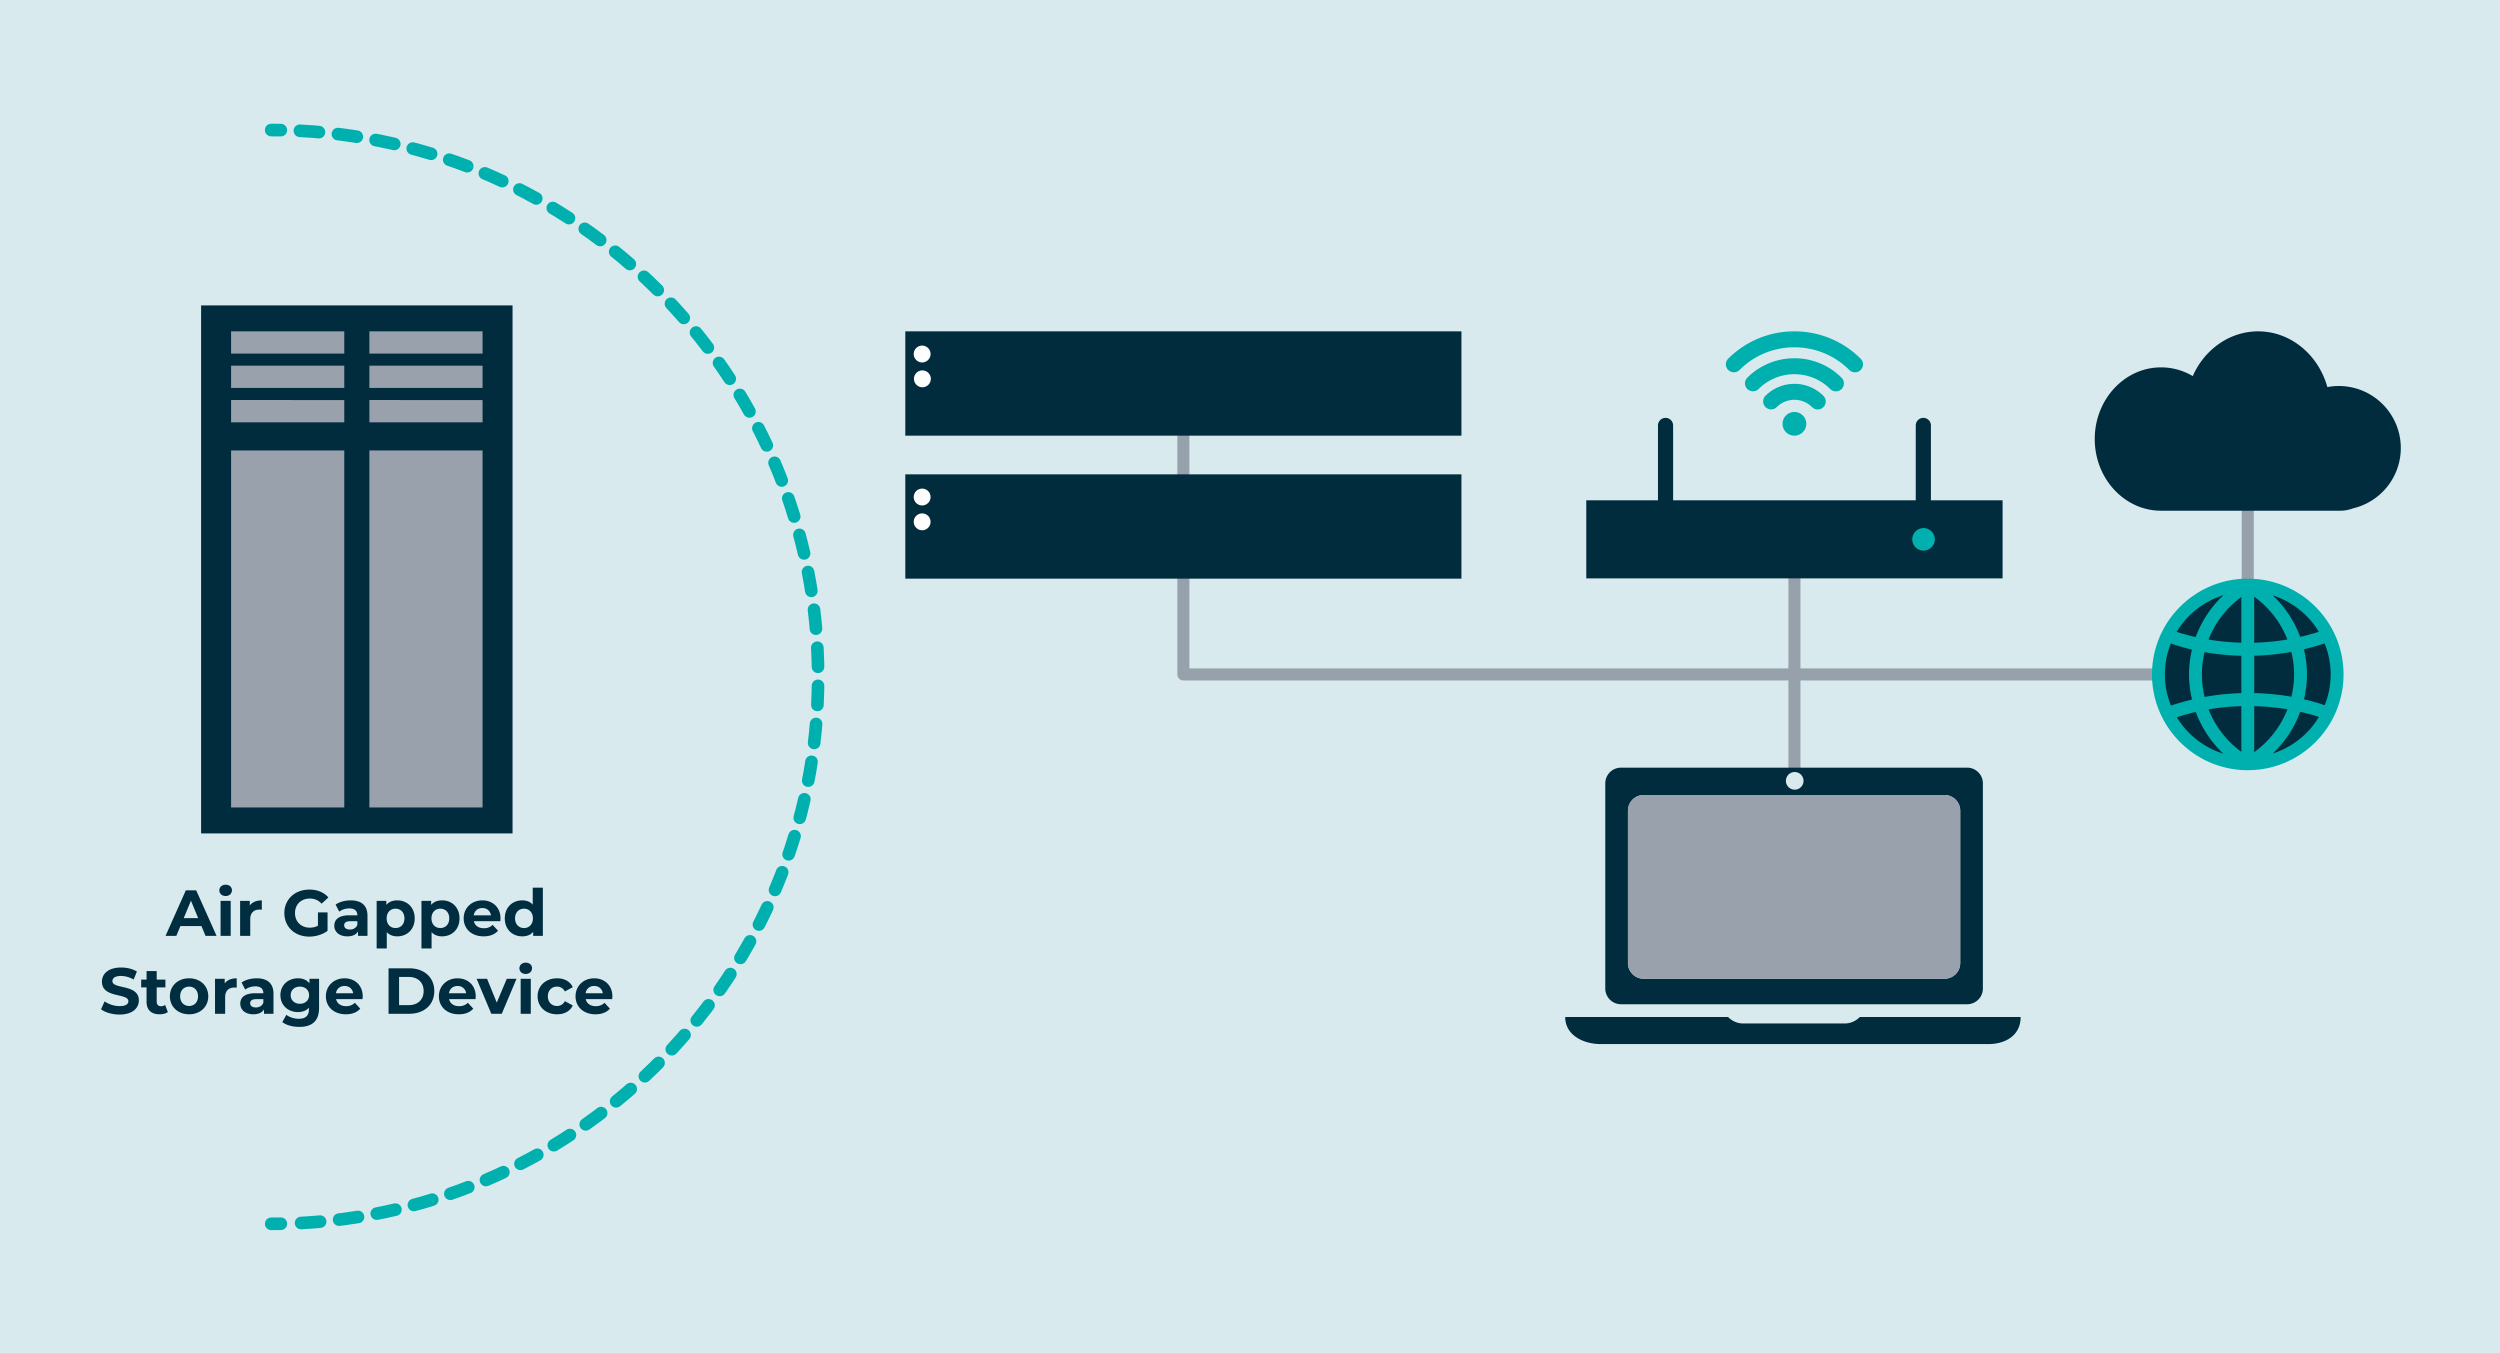
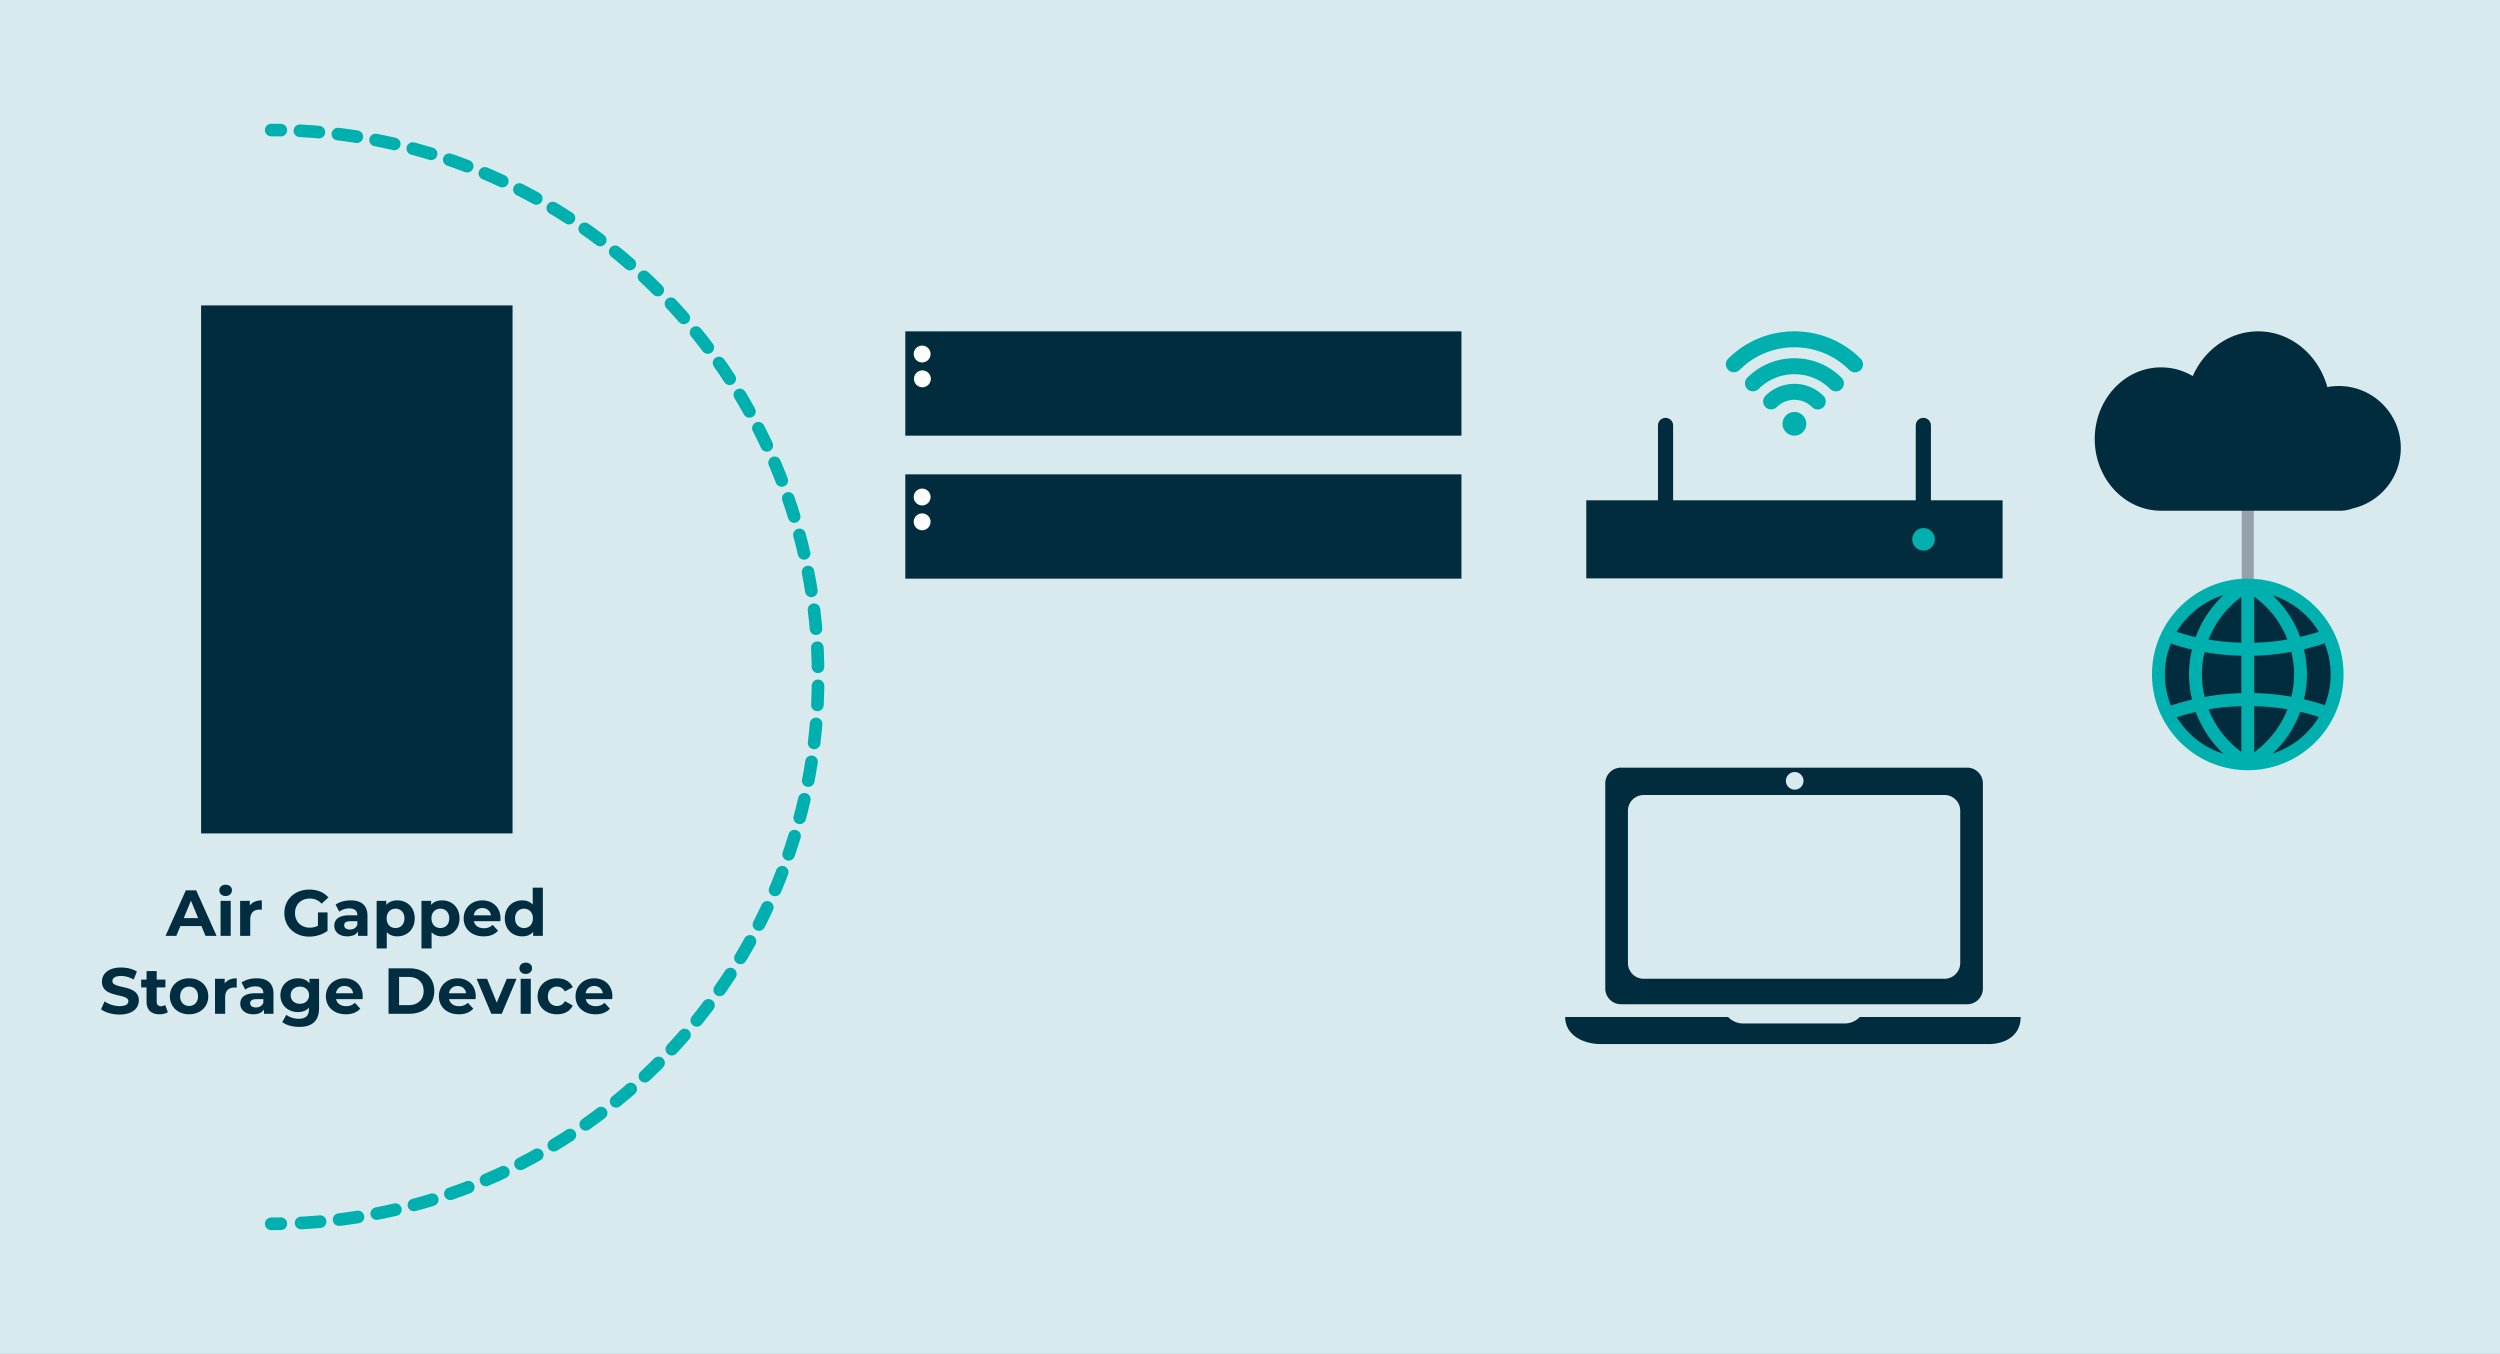
<svg xmlns="http://www.w3.org/2000/svg" width="650" height="352" fill="none" viewBox="0 0 650 352">
  <rect x="0" y="0" width="650" height="352" fill="#808080" stroke="none" />
  <g clip-path="url(#a)">
    <path fill="#D8EAEE" d="M660-9.565H-10v372h670v-372Z" />
    <path fill="#002E40" d="M52.386 240.783h-5.49l-1.047 2.534h-2.804l5.27-11.824h2.703l5.287 11.824h-2.872l-1.047-2.534Zm-.862-2.077-1.875-4.527-1.875 4.527h3.75Zm5.503-7.213c0-.827.66-1.47 1.639-1.47.98 0 1.639.609 1.639 1.419 0 .879-.659 1.521-1.639 1.521s-1.639-.642-1.639-1.47Zm.322 2.736h2.634v9.088H57.35v-9.088Zm10.724-.134v2.432c-.22-.017-.388-.034-.591-.034-1.453 0-2.416.794-2.416 2.534v4.29h-2.634v-9.088h2.516v1.199c.642-.877 1.723-1.333 3.125-1.333Zm14.59 3.125h2.5v4.797c-1.301.979-3.092 1.504-4.78 1.504-3.717 0-6.453-2.551-6.453-6.116 0-3.564 2.736-6.114 6.503-6.114 2.078 0 3.8.709 4.95 2.044l-1.757 1.621c-.862-.912-1.858-1.334-3.058-1.334-2.297 0-3.868 1.537-3.868 3.783 0 2.213 1.571 3.784 3.834 3.784.743 0 1.436-.135 2.129-.506v-3.463Zm12.884.912v5.185h-2.465v-1.131c-.49.828-1.436 1.266-2.771 1.266-2.128 0-3.395-1.181-3.395-2.753 0-1.604 1.132-2.719 3.902-2.719h2.095c0-1.132-.676-1.79-2.095-1.79-.963 0-1.96.32-2.618.844l-.946-1.842c.996-.709 2.466-1.097 3.919-1.097 2.77 0 4.374 1.283 4.374 4.037Zm-2.635 2.314v-.929h-1.807c-1.233 0-1.622.456-1.622 1.064 0 .658.558 1.098 1.487 1.098.878 0 1.638-.406 1.942-1.233Zm14.912-1.673c0 2.855-1.976 4.679-4.527 4.679-1.131 0-2.061-.354-2.736-1.098v4.241h-2.635v-12.366h2.516v1.048c.659-.794 1.639-1.182 2.855-1.182 2.551 0 4.527 1.824 4.527 4.678Zm-2.669 0c0-1.57-.996-2.516-2.314-2.516-1.317 0-2.314.946-2.314 2.516 0 1.572.996 2.517 2.314 2.517s2.314-.945 2.314-2.517Zm14.321 0c0 2.855-1.977 4.679-4.527 4.679-1.132 0-2.061-.354-2.737-1.098v4.241h-2.635v-12.366h2.517v1.048c.658-.794 1.638-1.182 2.855-1.182 2.55 0 4.527 1.824 4.527 4.678Zm-2.669 0c0-1.57-.997-2.516-2.314-2.516-1.318 0-2.315.946-2.315 2.516 0 1.572.997 2.517 2.315 2.517s2.314-.945 2.314-2.517Zm13.273.744h-6.875c.254 1.131 1.217 1.824 2.602 1.824.962 0 1.655-.287 2.28-.878l1.402 1.52c-.844.962-2.111 1.469-3.75 1.469-3.141 0-5.185-1.975-5.185-4.679 0-2.719 2.077-4.678 4.847-4.678 2.669 0 4.73 1.79 4.73 4.713 0 .202-.034.489-.051.709Zm-6.908-1.538h4.476c-.186-1.148-1.047-1.891-2.23-1.891-1.199 0-2.06.726-2.246 1.891Zm17.969-7.195v12.533h-2.517v-1.047c-.659.794-1.622 1.182-2.838 1.182-2.567 0-4.544-1.824-4.544-4.679 0-2.854 1.977-4.678 4.544-4.678 1.115 0 2.061.354 2.719 1.097v-4.408h2.636Zm-2.585 7.989c0-1.57-1.013-2.516-2.314-2.516-1.317 0-2.331.946-2.331 2.516 0 1.572 1.014 2.517 2.331 2.517 1.301 0 2.314-.945 2.314-2.517ZM26.269 262.416l.928-2.062c.997.727 2.484 1.234 3.902 1.234 1.622 0 2.281-.541 2.281-1.267 0-2.213-6.875-.692-6.875-5.085 0-2.01 1.622-3.681 4.983-3.681 1.486 0 3.007.354 4.104 1.047l-.844 2.078c-1.098-.625-2.23-.93-3.277-.93-1.622 0-2.246.608-2.246 1.352 0 2.178 6.874.675 6.874 5.016 0 1.977-1.638 3.666-5.016 3.666-1.875 0-3.767-.557-4.814-1.368Zm17.378.725c-.541.389-1.335.575-2.146.575-2.145 0-3.395-1.098-3.395-3.26v-3.734h-1.402v-2.026h1.402v-2.213h2.635v2.213h2.264v2.026H40.74v3.7c0 .777.423 1.2 1.132 1.2a1.78 1.78 0 0 0 1.064-.338l.71 1.857Zm.521-4.104c0-2.736 2.111-4.679 5-4.679s4.983 1.943 4.983 4.679-2.095 4.679-4.983 4.679c-2.888 0-5-1.943-5-4.679Zm7.314 0c0-1.57-.997-2.516-2.314-2.516-1.318 0-2.331.946-2.331 2.516 0 1.571 1.013 2.517 2.33 2.517 1.319 0 2.315-.946 2.315-2.517Zm10.064-4.679v2.433c-.22-.018-.389-.034-.591-.034-1.453 0-2.416.794-2.416 2.534v4.29h-2.635v-9.088h2.517v1.199c.642-.878 1.723-1.334 3.125-1.334Zm9.559 4.038v5.185h-2.466v-1.132c-.49.828-1.436 1.267-2.77 1.267-2.129 0-3.395-1.182-3.395-2.753 0-1.605 1.131-2.72 3.902-2.72h2.094c0-1.132-.676-1.79-2.094-1.79-.963 0-1.96.321-2.619.845l-.945-1.842c.996-.709 2.466-1.098 3.918-1.098 2.77 0 4.375 1.284 4.375 4.038Zm-2.635 2.314v-.93h-1.808c-1.232 0-1.621.456-1.621 1.065 0 .658.558 1.098 1.486 1.098.879 0 1.639-.406 1.943-1.233Zm14.489-6.217v7.568c0 3.379-1.825 4.932-5.102 4.932-1.723 0-3.395-.422-4.46-1.25l1.048-1.891c.777.625 2.044 1.03 3.21 1.03 1.858 0 2.669-.845 2.669-2.484v-.388c-.693.76-1.69 1.132-2.872 1.132-2.517 0-4.544-1.74-4.544-4.392s2.027-4.392 4.544-4.392c1.267 0 2.314.422 3.006 1.301v-1.166h2.5Zm-2.602 4.257c0-1.334-.996-2.229-2.381-2.229-1.386 0-2.399.895-2.399 2.229 0 1.335 1.013 2.229 2.399 2.229 1.385 0 2.381-.894 2.381-2.229Zm13.899 1.03h-6.875c.254 1.132 1.216 1.824 2.602 1.824.962 0 1.655-.287 2.28-.878l1.402 1.521c-.845.962-2.111 1.469-3.75 1.469-3.142 0-5.186-1.976-5.186-4.679 0-2.72 2.078-4.679 4.848-4.679 2.67 0 4.73 1.79 4.73 4.713 0 .202-.034.489-.05.709Zm-6.909-1.537h4.477c-.186-1.148-1.047-1.892-2.23-1.892-1.2 0-2.06.727-2.246 1.892Zm13.677-6.486h5.372c3.868 0 6.52 2.331 6.52 5.912s-2.652 5.912-6.52 5.912h-5.372v-11.824Zm5.237 9.578c2.348 0 3.885-1.402 3.885-3.666 0-2.264-1.537-3.665-3.885-3.665h-2.5v7.331h2.5Zm17.377-1.555h-6.875c.253 1.132 1.216 1.824 2.602 1.824.963 0 1.655-.287 2.28-.878l1.402 1.521c-.845.962-2.111 1.469-3.75 1.469-3.142 0-5.186-1.976-5.186-4.679 0-2.72 2.078-4.679 4.848-4.679 2.669 0 4.73 1.79 4.73 4.713 0 .202-.034.489-.051.709Zm-6.909-1.537h4.476c-.185-1.148-1.046-1.892-2.229-1.892-1.199 0-2.061.727-2.247 1.892Zm17.564-3.75-3.834 9.088h-2.72l-3.817-9.088h2.72l2.516 6.183 2.602-6.183h2.533Zm.757-2.736c0-.827.659-1.47 1.639-1.47.979 0 1.638.609 1.638 1.419 0 .879-.659 1.521-1.638 1.521-.98 0-1.639-.642-1.639-1.47Zm.321 2.736h2.635v9.088h-2.635v-9.088Zm4.407 4.544c0-2.736 2.112-4.679 5.068-4.679 1.908 0 3.412.828 4.071 2.315l-2.044 1.098c-.49-.862-1.216-1.25-2.044-1.25-1.334 0-2.382.928-2.382 2.516s1.048 2.517 2.382 2.517c.828 0 1.554-.371 2.044-1.25l2.044 1.115c-.659 1.453-2.163 2.297-4.071 2.297-2.956 0-5.068-1.943-5.068-4.679Zm19.389.743h-6.875c.254 1.132 1.217 1.824 2.602 1.824.962 0 1.655-.287 2.28-.878l1.402 1.521c-.845.962-2.111 1.469-3.75 1.469-3.141 0-5.185-1.976-5.185-4.679 0-2.72 2.077-4.679 4.847-4.679 2.669 0 4.73 1.79 4.73 4.713 0 .202-.034.489-.051.709Zm-6.908-1.537h4.476c-.186-1.148-1.047-1.892-2.23-1.892-1.199 0-2.06.727-2.246 1.892Z" />
    <path fill="#002C3E" d="M133.263 79.407H52.287v137.281h80.976V79.407Z" />
-     <path fill="#99A1AC" d="M89.513 86.151H60.082v5.792h29.431v-5.792Zm0 8.929H60.082v5.791h29.431V95.08Zm0 8.928H60.082v5.792h29.431v-5.792Zm35.956-17.857H96.037v5.792h29.432v-5.792Zm0 8.929H96.037v5.791h29.432V95.08Zm0 8.928H96.037v5.792h29.432v-5.792Zm-35.956 13.107H60.082v92.829h29.431v-92.829Zm35.956 0H96.037v92.829h29.432v-92.829Z" />
-     <path stroke="#97A1AC" stroke-linejoin="round" stroke-width="3.132" d="M466.554 148.51v52.206m-158.877-93.604v68.242H476.81m108.681 0H476.358" />
    <path fill="#002C3E" d="M379.975 86.151H235.378v27.12h144.597v-27.12Z" />
    <path fill="#fff" d="M239.758 94.236a2.189 2.189 0 1 0 0-4.378 2.189 2.189 0 0 0 0 4.378Zm0 6.452a2.19 2.19 0 1 0 0-4.378 2.19 2.19 0 0 0 0 4.378Z" />
    <path fill="#002C3E" d="M379.975 123.331H235.378v27.119h144.597v-27.119Z" />
    <path fill="#fff" d="M239.758 131.415a2.189 2.189 0 1 0 0-4.378 2.189 2.189 0 0 0 0 4.378Zm0 6.452a2.189 2.189 0 1 0 0-4.378 2.189 2.189 0 0 0 0 4.378Z" />
    <path fill="#002C3E" d="M511.458 199.587h-89.992a4.09 4.09 0 0 0-4.094 4.085v53.347a4.093 4.093 0 0 0 4.094 4.085h89.989a4.09 4.09 0 0 0 4.096-4.085v-53.346a4.092 4.092 0 0 0-4.093-4.086Zm-44.829 1.14a2.292 2.292 0 0 1 2.287 2.298 2.285 2.285 0 0 1-2.287 2.287 2.292 2.292 0 1 1 0-4.585Zm43.032 49.666a4.09 4.09 0 0 1-4.096 4.085h-78.207a4.09 4.09 0 0 1-4.095-4.085V210.79a4.089 4.089 0 0 1 4.095-4.084h78.207a4.092 4.092 0 0 1 4.096 4.084v39.603Zm15.706 14.035c0 4.685-3.791 7.037-8.463 7.037h-100.63c-4.683 0-9.32-2.357-9.32-7.037h42.357a5.445 5.445 0 0 0 3.938 1.679h26.349c1.55 0 2.946-.647 3.938-1.679h41.831Z" />
-     <path fill="#99A1AC" d="M509.662 250.393a4.09 4.09 0 0 1-4.096 4.086h-78.208a4.09 4.09 0 0 1-4.094-4.086V210.79a4.088 4.088 0 0 1 4.094-4.084h78.208a4.092 4.092 0 0 1 4.096 4.084v39.603Z" />
    <path stroke="#00B0AE" stroke-linecap="round" stroke-linejoin="round" stroke-width="3.282" d="M70.514 33.809c.835 0 1.668.007 2.5.021" />
    <path stroke="#00B0AE" stroke-dasharray="4.96 4.96" stroke-linecap="round" stroke-linejoin="round" stroke-width="3.282" d="M77.975 34.001C153.037 37.881 212.707 99.973 212.707 176c0 76.862-60.987 139.481-137.21 142.106" />
    <path stroke="#00B0AE" stroke-linecap="round" stroke-linejoin="round" stroke-width="3.282" d="M73.014 318.17c-.832.014-1.665.021-2.5.021" />
    <path fill="#002C3E" d="M412.434 130.079v20.301h108.239v-20.301H412.434Z" />
    <path fill="#00B0AE" d="M500.067 143.158a2.929 2.929 0 1 0 0-5.857 2.929 2.929 0 0 0 0 5.857Z" />
    <path stroke="#002C3E" stroke-linecap="round" stroke-linejoin="round" stroke-width="3.94" d="M500.067 132.356v-21.748m-67.027 21.748v-21.748" />
    <path fill="#00B0AE" d="M466.546 107.112a3.088 3.088 0 0 0-3.09 3.079 3.09 3.09 0 0 0 3.09 3.08 3.089 3.089 0 0 0 3.09-3.08 3.088 3.088 0 0 0-3.09-3.079Zm7.539-4.195a10.598 10.598 0 0 0-7.539-3.118c-2.838 0-5.509 1.1-7.52 3.098a2.074 2.074 0 0 0-.003 2.935 2.07 2.07 0 0 0 1.475.611c.556 0 1.078-.216 1.471-.606a6.448 6.448 0 0 1 4.577-1.887c1.734 0 3.365.675 4.589 1.898.394.393.918.61 1.475.61.556 0 1.077-.215 1.471-.606a2.073 2.073 0 0 0 .004-2.935Zm9.684-9.652c-4.599-4.588-10.716-7.114-17.223-7.114-6.499 0-12.609 2.52-17.207 7.097a2.072 2.072 0 0 0 1.472 3.543c.557 0 1.079-.215 1.473-.607a20.085 20.085 0 0 1 14.262-5.883c5.394 0 10.464 2.094 14.276 5.897.393.393.917.61 1.473.61s1.079-.217 1.472-.608a2.072 2.072 0 0 0 .002-2.935Z" />
    <path fill="#00B0AE" d="M478.803 98.212a17.24 17.24 0 0 0-12.258-5.065 17.242 17.242 0 0 0-12.24 5.048 2.06 2.06 0 0 0-.612 1.467c0 .554.216 1.076.61 1.468.393.392.916.609 1.473.609.556 0 1.079-.216 1.472-.607a13.1 13.1 0 0 1 9.297-3.834c3.518 0 6.824 1.367 9.31 3.847.394.393.918.61 1.475.61a2.07 2.07 0 0 0 1.471-.607c.394-.392.611-.913.611-1.468a2.057 2.057 0 0 0-.609-1.468Z" />
    <path stroke="#97A1AC" stroke-linejoin="round" stroke-width="3.132" d="M584.419 111.869v60.771" />
    <path fill="#002C3E" d="M584.341 198.179c12.862 0 23.289-10.427 23.289-23.29 0-12.862-10.427-23.289-23.289-23.289-12.862 0-23.289 10.427-23.289 23.289 0 12.863 10.427 23.29 23.289 23.29Z" />
    <path fill="#00B0AE" d="M578.088 154.751a28.333 28.333 0 0 0-7.205 10.888 51.925 51.925 0 0 1-4.945-1.361 21.645 21.645 0 0 1 12.15-9.527Zm24.807 9.513a59.092 59.092 0 0 1-4.844 1.327 28.317 28.317 0 0 0-7.127-10.787 21.663 21.663 0 0 1 11.971 9.46Zm-11.971 31.637a28.322 28.322 0 0 0 7.143-10.831c2.089.47 3.735.958 4.85 1.331a21.645 21.645 0 0 1-11.993 9.5Zm-24.959-9.428a58.7 58.7 0 0 1 4.937-1.357 28.353 28.353 0 0 0 7.184 10.841 21.66 21.66 0 0 1-12.121-9.484Zm3.965-4.582c-1.793.422-3.622.94-5.481 1.559a21.41 21.41 0 0 1-1.583-8.097c0-2.845.558-5.556 1.563-8.044 1.167.417 3.035 1.01 5.481 1.581a28.141 28.141 0 0 0-.766 6.463c.002 2.23.28 4.419.786 6.538Zm12.816-11.39v9.707a64.06 64.06 0 0 0-9.541.998 24.796 24.796 0 0 1-.712-5.855c0-1.978.248-3.918.698-5.797 2.751.486 5.969.859 9.555.947Zm0-15.278v11.881a62.525 62.525 0 0 1-8.528-.819 24.95 24.95 0 0 1 8.528-11.062Zm3.348 11.883v-11.961a24.956 24.956 0 0 1 8.631 11.12c-3.019.516-5.912.77-8.631.841Zm0 28.453v-11.961c3.218.081 6.127.403 8.639.819a24.914 24.914 0 0 1-8.639 11.142Zm-3.348-.079a24.933 24.933 0 0 1-8.518-11.041 60.755 60.755 0 0 1 8.518-.839v11.88Zm13.715-20.128c0 1.978-.248 3.918-.699 5.794a64.261 64.261 0 0 0-9.668-.948v-9.7a64.31 64.31 0 0 0 9.651-1.006c.462 1.894.716 3.859.716 5.86Zm9.513 0c0 2.831-.554 5.531-1.551 8.008a51.237 51.237 0 0 0-5.382-1.545c.494-2.095.767-4.259.767-6.463 0-2.231-.279-4.425-.787-6.546a66.075 66.075 0 0 0 5.38-1.521 21.448 21.448 0 0 1 1.573 8.067Zm-21.554 24.902h.024c.01 0 .022.004.03.004h.004c.016 0 .031-.006.047-.006 13.683-.057 24.795-11.203 24.795-24.9 0-13.663-11.062-24.787-24.7-24.896h-.016c-.061-.002-.121-.006-.184-.006-13.731 0-24.902 11.172-24.902 24.902 0 13.731 11.172 24.902 24.902 24.902Z" />
    <path fill="#002C3E" d="M624.206 116.484c0-8.904-7.218-16.122-16.122-16.122-1.016 0-2.007.098-2.971.278-2.322-8.371-9.514-14.489-18.004-14.489-7.365 0-13.939 4.681-16.991 11.632a16.158 16.158 0 0 0-8.246-2.268c-9.505 0-17.239 8.36-17.239 18.636s7.733 18.636 17.239 18.636h46.74c1.004 0 2.09-.221 3.181-.614 7.115-1.676 12.413-8.062 12.413-15.689Z" />
  </g>
  <defs>
    <clipPath id="a">
      <path fill="#fff" d="M0 0h650v352H0z" />
    </clipPath>
  </defs>
</svg>